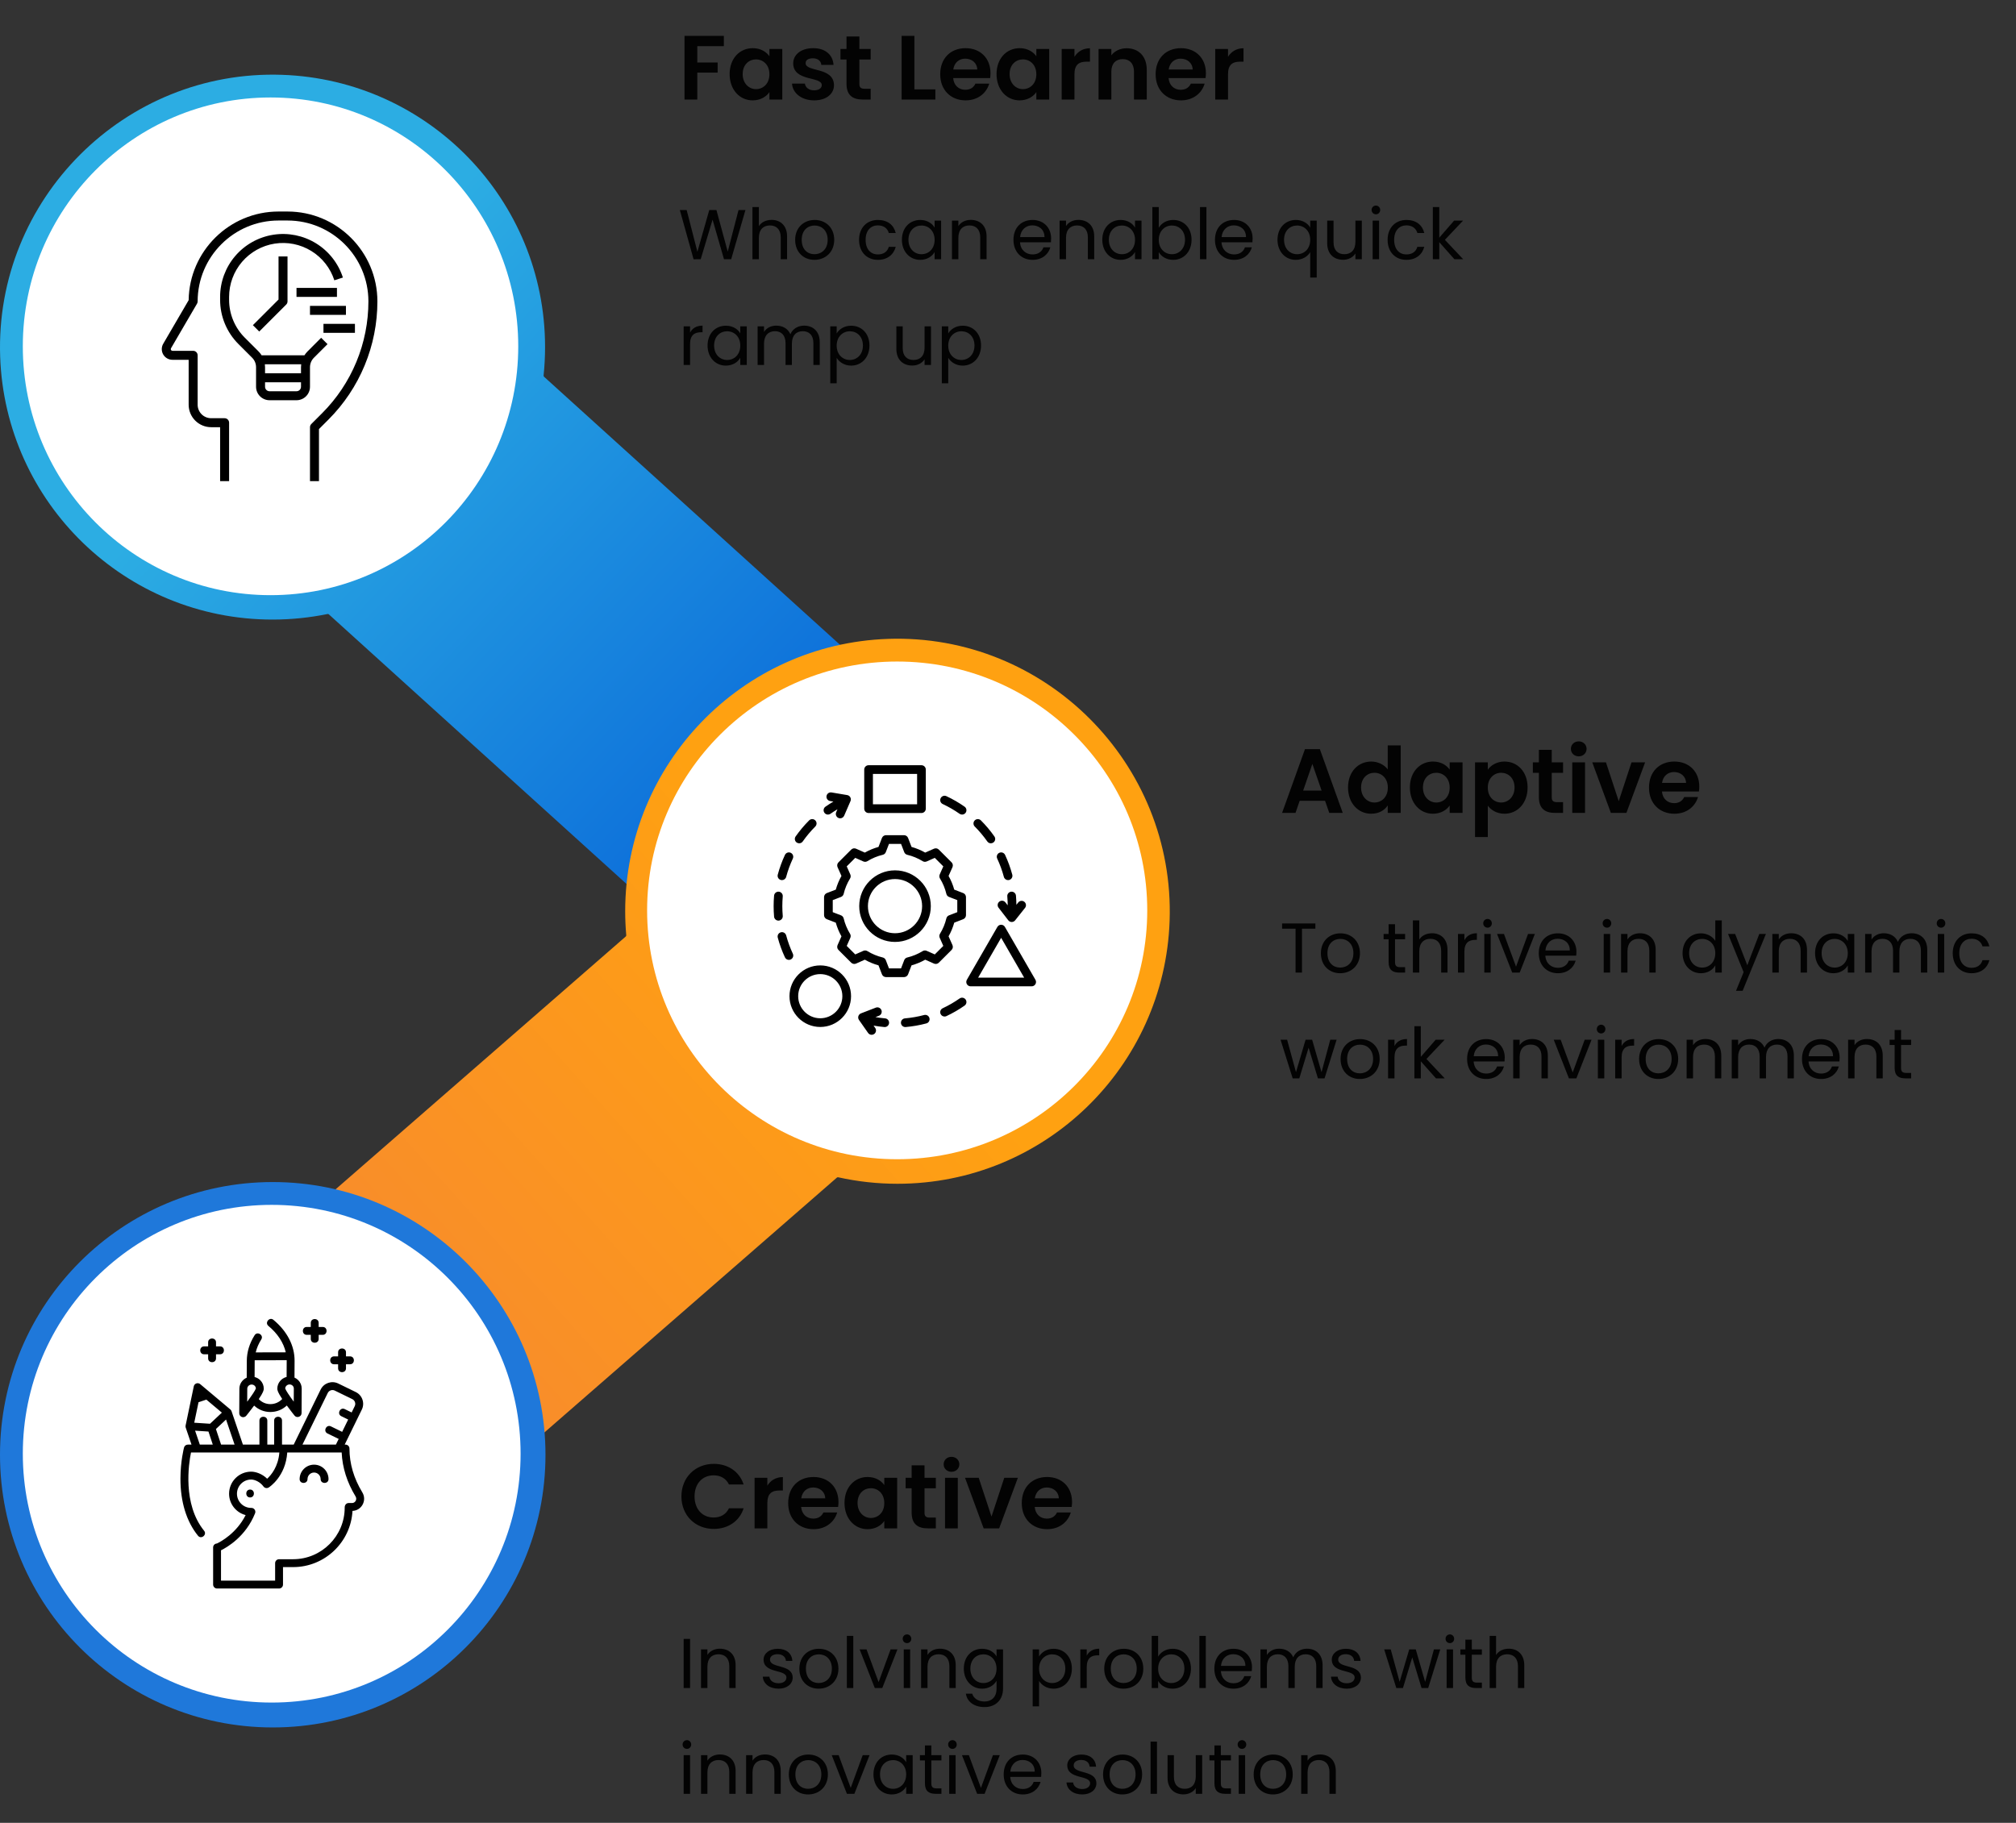
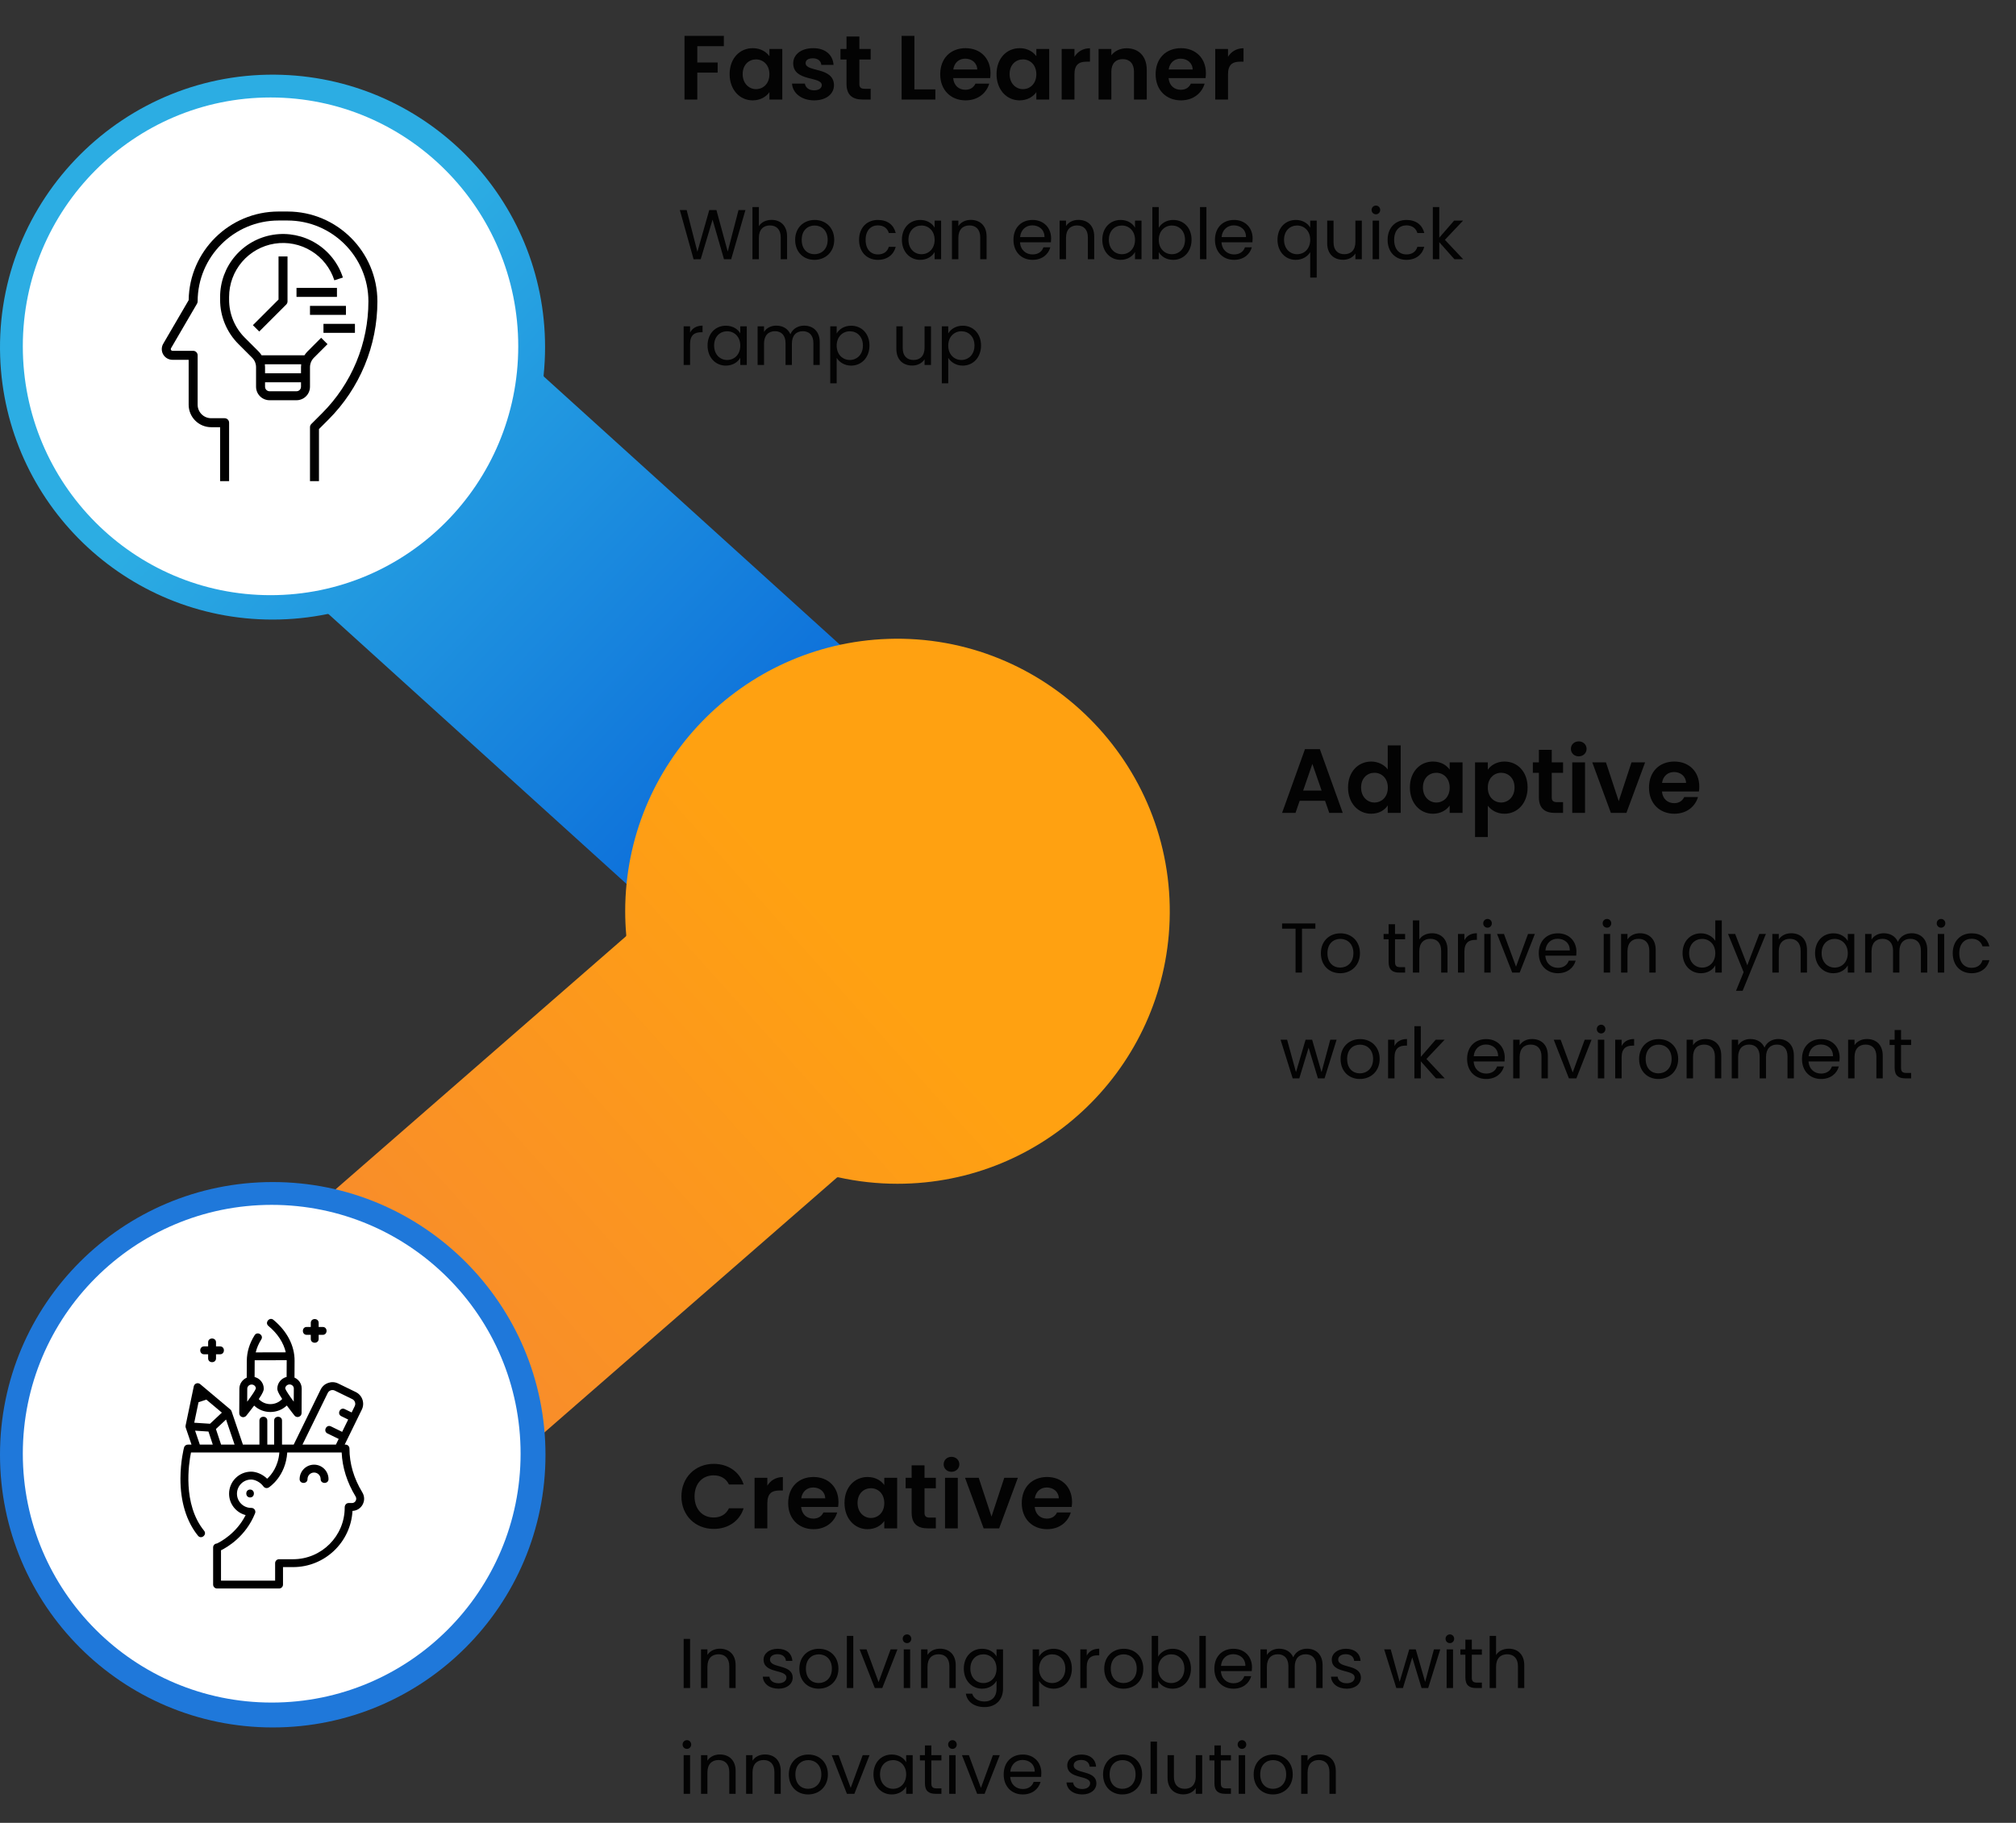
<svg xmlns="http://www.w3.org/2000/svg" width="972" height="879" viewBox="0 0 972 879" fill="none">
  <rect x="0" y="0" width="972" height="879" fill="#333333" stroke="none" />
-   <path d="M483.761 382.261L262.323 181.689C262.153 181.534 262.064 181.306 262.091 181.078C262.559 176.577 262.802 172.009 262.802 167.384C262.802 96.352 206.428 38.485 135.973 36.078C60.105 33.485 -2.515 96.097 0.078 171.955C2.485 242.399 60.36 298.767 131.401 298.767C140.487 298.767 149.357 297.839 157.921 296.085C158.145 296.039 158.381 296.1 158.551 296.255L379.973 496.811C380.271 497.082 380.731 497.059 380.998 496.761L483.811 383.285C484.082 382.987 484.059 382.527 483.761 382.261Z" fill="url(#paint0_linear_630_543)" />
+   <path d="M483.761 382.261L262.323 181.689C262.153 181.534 262.064 181.306 262.091 181.078C262.559 176.577 262.802 172.009 262.802 167.384C262.802 96.352 206.428 38.485 135.973 36.078C60.105 33.485 -2.515 96.097 0.078 171.955C2.485 242.399 60.36 298.767 131.401 298.767C140.487 298.767 149.357 297.839 157.921 296.085C158.145 296.039 158.381 296.1 158.551 296.255L379.973 496.811C380.271 497.082 380.731 497.059 380.998 496.761L483.811 383.285C484.082 382.987 484.059 382.527 483.761 382.261" fill="url(#paint0_linear_630_543)" />
  <path d="M428.147 308.082C357.756 310.49 301.431 368.37 301.431 439.419C301.431 443.319 301.608 447.173 301.944 450.984C301.964 451.216 301.875 451.44 301.701 451.591L85.248 640.218C84.947 640.481 84.916 640.941 85.178 641.242L185.642 756.752C185.904 757.053 186.364 757.084 186.665 756.822L403.5 567.858C403.674 567.708 403.906 567.65 404.13 567.7C413.331 569.744 422.896 570.831 432.715 570.831C503.694 570.831 561.517 514.45 563.922 443.988C566.513 368.111 503.949 305.484 428.147 308.078V308.082Z" fill="url(#paint1_linear_630_543)" />
  <path d="M131.5 833C204.125 833 263 774.125 263 701.5C263 628.875 204.125 570 131.5 570C58.875 570 0 628.875 0 701.5C0 774.125 58.875 833 131.5 833Z" fill="#1F78DA" />
  <path d="M130.434 287C196.395 287 249.868 233.274 249.868 167C249.868 100.726 196.395 47 130.434 47C64.472 47 11 100.726 11 167C11 233.274 64.472 287 130.434 287Z" fill="white" />
-   <path d="M432.569 559C499.157 559 553.137 505.274 553.137 439C553.137 372.726 499.157 319 432.569 319C365.98 319 312 372.726 312 439C312 505.274 365.98 559 432.569 559Z" fill="white" />
  <path d="M131 821C197.274 821 251 767.274 251 701C251 634.726 197.274 581 131 581C64.726 581 11 634.726 11 701C11 767.274 64.726 821 131 821Z" fill="white" />
  <path d="M330.036 48H336.196V35.02H346.008V30.136H336.196V22.26H349V17.288H330.036V48ZM351.784 35.724C351.784 43.336 356.712 48.396 362.872 48.396C366.744 48.396 369.516 46.548 370.968 44.436V48H377.172V23.624H370.968V27.1C369.516 25.076 366.832 23.228 362.916 23.228C356.712 23.228 351.784 28.112 351.784 35.724ZM370.968 35.812C370.968 40.432 367.888 42.984 364.5 42.984C361.2 42.984 358.076 40.344 358.076 35.724C358.076 31.104 361.2 28.64 364.5 28.64C367.888 28.64 370.968 31.192 370.968 35.812ZM402.108 41.048C401.932 32.116 388.424 34.888 388.424 30.444C388.424 29.036 389.612 28.112 391.9 28.112C394.32 28.112 395.816 29.388 395.992 31.28H401.888C401.536 26.44 397.972 23.228 392.076 23.228C386.048 23.228 382.44 26.484 382.44 30.532C382.44 39.464 396.212 36.692 396.212 41.048C396.212 42.456 394.892 43.556 392.472 43.556C390.008 43.556 388.292 42.148 388.072 40.3H381.868C382.132 44.832 386.4 48.396 392.516 48.396C398.456 48.396 402.108 45.228 402.108 41.048ZM408.133 40.432C408.133 46.02 411.257 48 415.921 48H419.793V42.808H416.933C414.997 42.808 414.337 42.104 414.337 40.476V28.684H419.793V23.624H414.337V17.596H408.133V23.624H405.229V28.684H408.133V40.432ZM434.708 17.288V48H450.988V43.116H440.868V17.288H434.708ZM465.375 28.288C468.543 28.288 471.095 30.312 471.183 33.524H459.611C460.095 30.18 462.427 28.288 465.375 28.288ZM476.947 40.344H470.303C469.511 41.972 468.059 43.292 465.419 43.292C462.339 43.292 459.875 41.268 459.567 37.66H477.387C477.519 36.868 477.563 36.076 477.563 35.284C477.563 28.024 472.591 23.228 465.551 23.228C458.335 23.228 453.319 28.112 453.319 35.812C453.319 43.468 458.467 48.396 465.551 48.396C471.579 48.396 475.627 44.832 476.947 40.344ZM480.475 35.724C480.475 43.336 485.403 48.396 491.563 48.396C495.435 48.396 498.207 46.548 499.659 44.436V48H505.863V23.624H499.659V27.1C498.207 25.076 495.523 23.228 491.607 23.228C485.403 23.228 480.475 28.112 480.475 35.724ZM499.659 35.812C499.659 40.432 496.579 42.984 493.191 42.984C489.891 42.984 486.767 40.344 486.767 35.724C486.767 31.104 489.891 28.64 493.191 28.64C496.579 28.64 499.659 31.192 499.659 35.812ZM518.04 35.856C518.04 31.148 520.24 29.74 523.892 29.74H525.52V23.272C522.132 23.272 519.58 24.9 518.04 27.408V23.624H511.88V48H518.04V35.856ZM546.741 48H552.901V33.7C552.901 26.968 548.853 23.272 543.177 23.272C540.053 23.272 537.413 24.592 535.829 26.66V23.624H529.669V48H535.829V34.536C535.829 30.62 537.985 28.508 541.329 28.508C544.585 28.508 546.741 30.62 546.741 34.536V48ZM569.231 28.288C572.399 28.288 574.951 30.312 575.039 33.524H563.467C563.951 30.18 566.283 28.288 569.231 28.288ZM580.803 40.344H574.159C573.367 41.972 571.915 43.292 569.275 43.292C566.195 43.292 563.731 41.268 563.423 37.66H581.243C581.375 36.868 581.419 36.076 581.419 35.284C581.419 28.024 576.447 23.228 569.407 23.228C562.191 23.228 557.175 28.112 557.175 35.812C557.175 43.468 562.323 48.396 569.407 48.396C575.435 48.396 579.483 44.832 580.803 40.344ZM592.075 35.856C592.075 31.148 594.275 29.74 597.927 29.74H599.555V23.272C596.167 23.272 593.615 24.9 592.075 27.408V23.624H585.915V48H592.075V35.856Z" fill="#030303" />
  <path d="M334.412 125.034L337.846 125L343.558 105.926L349.066 125H352.534L359.402 101.302H356.07L350.868 121.328L345.428 101.302H341.96L336.248 121.396L331.08 101.302H327.782L334.412 125.034ZM362.788 125H365.882V114.698C365.882 110.686 368.058 108.714 371.22 108.714C374.348 108.714 376.422 110.652 376.422 114.46V125H379.482V114.018C379.482 108.68 376.184 106.028 372.036 106.028C369.418 106.028 367.106 107.082 365.882 109.054V99.84H362.788V125ZM402.216 115.65C402.216 109.768 398.102 106.062 392.798 106.062C387.528 106.062 383.38 109.768 383.38 115.65C383.38 121.566 387.392 125.306 392.662 125.306C397.966 125.306 402.216 121.566 402.216 115.65ZM386.542 115.65C386.542 110.958 389.5 108.748 392.764 108.748C395.96 108.748 399.054 110.958 399.054 115.65C399.054 120.376 395.892 122.586 392.662 122.586C389.432 122.586 386.542 120.376 386.542 115.65ZM414.192 115.65C414.192 121.566 417.966 125.306 423.27 125.306C427.894 125.306 430.92 122.722 431.872 119.016H428.54C427.86 121.362 426.024 122.688 423.27 122.688C419.87 122.688 417.354 120.274 417.354 115.65C417.354 111.094 419.87 108.68 423.27 108.68C426.024 108.68 427.894 110.108 428.54 112.352H431.872C430.92 108.442 427.894 106.062 423.27 106.062C417.966 106.062 414.192 109.802 414.192 115.65ZM434.845 115.616C434.845 121.396 438.687 125.306 443.651 125.306C447.085 125.306 449.499 123.538 450.621 121.532V125H453.749V106.368H450.621V109.768C449.533 107.83 447.153 106.062 443.685 106.062C438.687 106.062 434.845 109.802 434.845 115.616ZM450.621 115.65C450.621 120.036 447.697 122.586 444.297 122.586C440.897 122.586 438.007 120.002 438.007 115.616C438.007 111.23 440.897 108.748 444.297 108.748C447.697 108.748 450.621 111.332 450.621 115.65ZM472.611 125H475.671V114.018C475.671 108.68 472.373 106.028 468.055 106.028C465.539 106.028 463.295 107.082 462.071 109.02V106.368H458.977V125H462.071V114.698C462.071 110.686 464.247 108.714 467.409 108.714C470.537 108.714 472.611 110.652 472.611 114.46V125ZM497.712 108.68C500.908 108.68 503.628 110.686 503.594 114.324H491.83C492.17 110.686 494.686 108.68 497.712 108.68ZM506.416 119.254H503.084C502.404 121.26 500.636 122.688 497.848 122.688C494.686 122.688 492.034 120.614 491.796 116.84H506.688C506.756 116.194 506.79 115.65 506.79 114.97C506.79 109.87 503.254 106.062 497.848 106.062C492.408 106.062 488.634 109.768 488.634 115.65C488.634 121.566 492.544 125.306 497.848 125.306C502.472 125.306 505.464 122.654 506.416 119.254ZM524.508 125H527.568V114.018C527.568 108.68 524.27 106.028 519.952 106.028C517.436 106.028 515.192 107.082 513.968 109.02V106.368H510.874V125H513.968V114.698C513.968 110.686 516.144 108.714 519.306 108.714C522.434 108.714 524.508 110.652 524.508 114.46V125ZM531.466 115.616C531.466 121.396 535.308 125.306 540.272 125.306C543.706 125.306 546.12 123.538 547.242 121.532V125H550.37V106.368H547.242V109.768C546.154 107.83 543.774 106.062 540.306 106.062C535.308 106.062 531.466 109.802 531.466 115.616ZM547.242 115.65C547.242 120.036 544.318 122.586 540.918 122.586C537.518 122.586 534.628 120.002 534.628 115.616C534.628 111.23 537.518 108.748 540.918 108.748C544.318 108.748 547.242 111.332 547.242 115.65ZM558.692 109.836V99.84H555.598V125H558.692V121.566C559.848 123.606 562.262 125.306 565.662 125.306C570.66 125.306 574.502 121.396 574.502 115.616C574.502 109.802 570.694 106.062 565.662 106.062C562.364 106.062 559.882 107.762 558.692 109.836ZM571.34 115.616C571.34 120.002 568.45 122.586 565.016 122.586C561.65 122.586 558.692 120.036 558.692 115.65C558.692 111.332 561.65 108.748 565.016 108.748C568.45 108.748 571.34 111.23 571.34 115.616ZM578.575 125H581.669V99.84H578.575V125ZM594.864 108.68C598.06 108.68 600.78 110.686 600.746 114.324H588.982C589.322 110.686 591.838 108.68 594.864 108.68ZM603.568 119.254H600.236C599.556 121.26 597.788 122.688 595 122.688C591.838 122.688 589.186 120.614 588.948 116.84H603.84C603.908 116.194 603.942 115.65 603.942 114.97C603.942 109.87 600.406 106.062 595 106.062C589.56 106.062 585.786 109.768 585.786 115.65C585.786 121.566 589.696 125.306 595 125.306C599.624 125.306 602.616 122.654 603.568 119.254ZM615.935 115.616C615.935 121.396 619.777 125.306 624.707 125.306C628.175 125.306 630.657 123.47 631.711 121.566V133.84H634.839V106.368H631.711V109.768C630.657 107.83 628.209 106.062 624.809 106.062C619.777 106.062 615.935 109.802 615.935 115.616ZM631.711 115.65C631.711 120.036 628.787 122.586 625.387 122.586C621.987 122.586 619.097 120.002 619.097 115.616C619.097 111.23 621.987 108.748 625.387 108.748C628.787 108.748 631.711 111.332 631.711 115.65ZM656.591 106.368H653.497V116.602C653.497 120.614 651.355 122.586 648.159 122.586C645.031 122.586 642.957 120.648 642.957 116.874V106.368H639.897V117.282C639.897 122.62 643.263 125.272 647.547 125.272C650.029 125.272 652.307 124.184 653.497 122.246V125H656.591V106.368ZM661.815 125H664.909V106.368H661.815V125ZM663.413 103.342C664.535 103.342 665.453 102.424 665.453 101.234C665.453 100.044 664.535 99.126 663.413 99.126C662.223 99.126 661.305 100.044 661.305 101.234C661.305 102.424 662.223 103.342 663.413 103.342ZM669.026 115.65C669.026 121.566 672.8 125.306 678.104 125.306C682.728 125.306 685.754 122.722 686.706 119.016H683.374C682.694 121.362 680.858 122.688 678.104 122.688C674.704 122.688 672.188 120.274 672.188 115.65C672.188 111.094 674.704 108.68 678.104 108.68C680.858 108.68 682.728 110.108 683.374 112.352H686.706C685.754 108.442 682.728 106.062 678.104 106.062C672.8 106.062 669.026 109.802 669.026 115.65ZM690.835 125H693.929V116.772L701.239 125H705.455L696.649 115.65L705.421 106.368H701.103L693.929 114.63V99.84H690.835V125ZM332.712 165.868C332.712 161.55 334.956 160.224 337.914 160.224H338.73V157.028C335.772 157.028 333.766 158.32 332.712 160.394V157.368H329.618V176H332.712V165.868ZM341.146 166.616C341.146 172.396 344.988 176.306 349.952 176.306C353.386 176.306 355.8 174.538 356.922 172.532V176H360.05V157.368H356.922V160.768C355.834 158.83 353.454 157.062 349.986 157.062C344.988 157.062 341.146 160.802 341.146 166.616ZM356.922 166.65C356.922 171.036 353.998 173.586 350.598 173.586C347.198 173.586 344.308 171.002 344.308 166.616C344.308 162.23 347.198 159.748 350.598 159.748C353.998 159.748 356.922 162.332 356.922 166.65ZM392.172 176H395.232V165.018C395.232 159.68 391.934 157.028 387.684 157.028C384.828 157.028 382.176 158.49 381.088 161.176C379.864 158.388 377.314 157.028 374.254 157.028C371.806 157.028 369.596 158.082 368.372 160.054V157.368H365.278V176H368.372V165.732C368.372 161.72 370.514 159.714 373.642 159.714C376.702 159.714 378.742 161.652 378.742 165.46V176H381.802V165.732C381.802 161.72 383.944 159.714 387.072 159.714C390.132 159.714 392.172 161.652 392.172 165.46V176ZM403.401 160.802V157.368H400.307V184.84H403.401V172.566C404.557 174.47 406.971 176.306 410.371 176.306C415.369 176.306 419.211 172.396 419.211 166.616C419.211 160.802 415.369 157.062 410.371 157.062C406.971 157.062 404.523 158.83 403.401 160.802ZM416.049 166.616C416.049 171.002 413.159 173.586 409.725 173.586C406.359 173.586 403.401 171.036 403.401 166.65C403.401 162.332 406.359 159.748 409.725 159.748C413.159 159.748 416.049 162.23 416.049 166.616ZM448.872 157.368H445.778V167.602C445.778 171.614 443.636 173.586 440.44 173.586C437.312 173.586 435.238 171.648 435.238 167.874V157.368H432.178V168.282C432.178 173.62 435.544 176.272 439.828 176.272C442.31 176.272 444.588 175.184 445.778 173.246V176H448.872V157.368ZM457.191 160.802V157.368H454.097V184.84H457.191V172.566C458.347 174.47 460.761 176.306 464.161 176.306C469.159 176.306 473.001 172.396 473.001 166.616C473.001 160.802 469.159 157.062 464.161 157.062C460.761 157.062 458.313 158.83 457.191 160.802ZM469.839 166.616C469.839 171.002 466.949 173.586 463.515 173.586C460.149 173.586 457.191 171.036 457.191 166.65C457.191 162.332 460.149 159.748 463.515 159.748C466.949 159.748 469.839 162.23 469.839 166.616Z" fill="#030303" />
  <path d="M640.892 392H647.404L636.36 361.244H629.188L618.144 392H624.612L626.636 386.148H638.868L640.892 392ZM637.196 381.22H628.308L632.752 368.372L637.196 381.22ZM649.948 379.724C649.948 387.336 654.876 392.396 661.08 392.396C664.908 392.396 667.636 390.636 669.088 388.392V392H675.336V359.44H669.088V371.012C667.416 368.724 664.336 367.228 661.124 367.228C654.876 367.228 649.948 372.112 649.948 379.724ZM669.132 379.812C669.132 384.432 666.052 386.984 662.664 386.984C659.364 386.984 656.24 384.344 656.24 379.724C656.24 375.104 659.364 372.64 662.664 372.64C666.052 372.64 669.132 375.192 669.132 379.812ZM679.768 379.724C679.768 387.336 684.696 392.396 690.856 392.396C694.728 392.396 697.5 390.548 698.952 388.436V392H705.156V367.624H698.952V371.1C697.5 369.076 694.816 367.228 690.9 367.228C684.696 367.228 679.768 372.112 679.768 379.724ZM698.952 379.812C698.952 384.432 695.872 386.984 692.484 386.984C689.184 386.984 686.06 384.344 686.06 379.724C686.06 375.104 689.184 372.64 692.484 372.64C695.872 372.64 698.952 375.192 698.952 379.812ZM717.333 371.144V367.624H711.173V403.616H717.333V388.524C718.829 390.504 721.557 392.396 725.385 392.396C731.633 392.396 736.517 387.336 736.517 379.724C736.517 372.112 731.633 367.228 725.385 367.228C721.601 367.228 718.785 369.076 717.333 371.144ZM730.225 379.724C730.225 384.344 727.101 386.984 723.757 386.984C720.457 386.984 717.333 384.432 717.333 379.812C717.333 375.192 720.457 372.64 723.757 372.64C727.101 372.64 730.225 375.104 730.225 379.724ZM741.961 384.432C741.961 390.02 745.085 392 749.749 392H753.621V386.808H750.761C748.825 386.808 748.165 386.104 748.165 384.476V372.684H753.621V367.624H748.165V361.596H741.961V367.624H739.057V372.684H741.961V384.432ZM758.052 392H764.212V367.624H758.052V392ZM761.176 364.72C763.332 364.72 764.96 363.136 764.96 361.112C764.96 359.088 763.332 357.504 761.176 357.504C758.976 357.504 757.392 359.088 757.392 361.112C757.392 363.136 758.976 364.72 761.176 364.72ZM767.702 367.624L776.678 392H784.158L793.178 367.624H786.622L780.462 386.324L774.302 367.624H767.702ZM807.11 372.288C810.278 372.288 812.83 374.312 812.918 377.524H801.346C801.83 374.18 804.162 372.288 807.11 372.288ZM818.682 384.344H812.038C811.246 385.972 809.794 387.292 807.154 387.292C804.074 387.292 801.61 385.268 801.302 381.66H819.122C819.254 380.868 819.298 380.076 819.298 379.284C819.298 372.024 814.326 367.228 807.286 367.228C800.07 367.228 795.054 372.112 795.054 379.812C795.054 387.468 800.202 392.396 807.286 392.396C813.314 392.396 817.362 388.832 818.682 384.344Z" fill="#030303" />
  <path d="M618.156 447.818H624.65V469H627.744V447.818H634.204V445.302H618.156V447.818ZM655.693 459.65C655.693 453.768 651.579 450.062 646.275 450.062C641.005 450.062 636.857 453.768 636.857 459.65C636.857 465.566 640.869 469.306 646.139 469.306C651.443 469.306 655.693 465.566 655.693 459.65ZM640.019 459.65C640.019 454.958 642.977 452.748 646.241 452.748C649.437 452.748 652.531 454.958 652.531 459.65C652.531 464.376 649.369 466.586 646.139 466.586C642.909 466.586 640.019 464.376 640.019 459.65ZM669.505 463.9C669.505 467.64 671.375 469 674.673 469H677.461V466.382H675.183C673.279 466.382 672.599 465.736 672.599 463.9V452.918H677.461V450.368H672.599V445.676H669.505V450.368H667.091V452.918H669.505V463.9ZM681.21 469H684.304V458.698C684.304 454.686 686.48 452.714 689.642 452.714C692.77 452.714 694.844 454.652 694.844 458.46V469H697.904V458.018C697.904 452.68 694.606 450.028 690.458 450.028C687.84 450.028 685.528 451.082 684.304 453.054V443.84H681.21V469ZM706.052 458.868C706.052 454.55 708.296 453.224 711.254 453.224H712.07V450.028C709.112 450.028 707.106 451.32 706.052 453.394V450.368H702.958V469H706.052V458.868ZM715.641 469H718.735V450.368H715.641V469ZM717.239 447.342C718.361 447.342 719.279 446.424 719.279 445.234C719.279 444.044 718.361 443.126 717.239 443.126C716.049 443.126 715.131 444.044 715.131 445.234C715.131 446.424 716.049 447.342 717.239 447.342ZM721.799 450.368L729.109 469H732.713L740.023 450.368H736.725L730.945 466.144L725.131 450.368H721.799ZM750.989 452.68C754.185 452.68 756.905 454.686 756.871 458.324H745.107C745.447 454.686 747.963 452.68 750.989 452.68ZM759.693 463.254H756.361C755.681 465.26 753.913 466.688 751.125 466.688C747.963 466.688 745.311 464.614 745.073 460.84H759.965C760.033 460.194 760.067 459.65 760.067 458.97C760.067 453.87 756.531 450.062 751.125 450.062C745.685 450.062 741.911 453.768 741.911 459.65C741.911 465.566 745.821 469.306 751.125 469.306C755.749 469.306 758.741 466.654 759.693 463.254ZM773.216 469H776.31V450.368H773.216V469ZM774.814 447.342C775.936 447.342 776.854 446.424 776.854 445.234C776.854 444.044 775.936 443.126 774.814 443.126C773.624 443.126 772.706 444.044 772.706 445.234C772.706 446.424 773.624 447.342 774.814 447.342ZM795.217 469H798.277V458.018C798.277 452.68 794.979 450.028 790.661 450.028C788.145 450.028 785.901 451.082 784.677 453.02V450.368H781.583V469H784.677V458.698C784.677 454.686 786.853 452.714 790.015 452.714C793.143 452.714 795.217 454.652 795.217 458.46V469ZM811.239 459.616C811.239 465.396 815.081 469.306 820.079 469.306C823.479 469.306 825.893 467.572 827.015 465.498V469H830.143V443.84H827.015V453.7C825.723 451.558 823.037 450.062 820.113 450.062C815.081 450.062 811.239 453.802 811.239 459.616ZM827.015 459.65C827.015 464.036 824.091 466.586 820.691 466.586C817.291 466.586 814.401 464.002 814.401 459.616C814.401 455.23 817.291 452.748 820.691 452.748C824.091 452.748 827.015 455.332 827.015 459.65ZM842.444 465.464L836.596 450.368H833.162L840.676 468.796L837.004 477.772H840.2L851.42 450.368H848.224L842.444 465.464ZM868.164 469H871.224V458.018C871.224 452.68 867.926 450.028 863.608 450.028C861.092 450.028 858.848 451.082 857.624 453.02V450.368H854.53V469H857.624V458.698C857.624 454.686 859.8 452.714 862.962 452.714C866.09 452.714 868.164 454.652 868.164 458.46V469ZM875.122 459.616C875.122 465.396 878.964 469.306 883.928 469.306C887.362 469.306 889.776 467.538 890.898 465.532V469H894.026V450.368H890.898V453.768C889.81 451.83 887.43 450.062 883.962 450.062C878.964 450.062 875.122 453.802 875.122 459.616ZM890.898 459.65C890.898 464.036 887.974 466.586 884.574 466.586C881.174 466.586 878.284 464.002 878.284 459.616C878.284 455.23 881.174 452.748 884.574 452.748C887.974 452.748 890.898 455.332 890.898 459.65ZM926.149 469H929.209V458.018C929.209 452.68 925.911 450.028 921.661 450.028C918.805 450.028 916.153 451.49 915.065 454.176C913.841 451.388 911.291 450.028 908.231 450.028C905.783 450.028 903.573 451.082 902.349 453.054V450.368H899.255V469H902.349V458.732C902.349 454.72 904.491 452.714 907.619 452.714C910.679 452.714 912.719 454.652 912.719 458.46V469H915.779V458.732C915.779 454.72 917.921 452.714 921.049 452.714C924.109 452.714 926.149 454.652 926.149 458.46V469ZM934.284 469H937.378V450.368H934.284V469ZM935.882 447.342C937.004 447.342 937.922 446.424 937.922 445.234C937.922 444.044 937.004 443.126 935.882 443.126C934.692 443.126 933.774 444.044 933.774 445.234C933.774 446.424 934.692 447.342 935.882 447.342ZM941.495 459.65C941.495 465.566 945.269 469.306 950.573 469.306C955.197 469.306 958.223 466.722 959.175 463.016H955.843C955.163 465.362 953.327 466.688 950.573 466.688C947.173 466.688 944.657 464.274 944.657 459.65C944.657 455.094 947.173 452.68 950.573 452.68C953.327 452.68 955.197 454.108 955.843 456.352H959.175C958.223 452.442 955.197 450.062 950.573 450.062C945.269 450.062 941.495 453.802 941.495 459.65ZM623.256 520H626.452L630.94 505.21L635.428 520H638.624L644.438 501.368H641.378L637.162 517.042L632.64 501.368H629.478L624.854 517.008L620.57 501.368H617.408L623.256 520ZM665.189 510.65C665.189 504.768 661.075 501.062 655.771 501.062C650.501 501.062 646.353 504.768 646.353 510.65C646.353 516.566 650.365 520.306 655.635 520.306C660.939 520.306 665.189 516.566 665.189 510.65ZM649.515 510.65C649.515 505.958 652.473 503.748 655.737 503.748C658.933 503.748 662.027 505.958 662.027 510.65C662.027 515.376 658.865 517.586 655.635 517.586C652.405 517.586 649.515 515.376 649.515 510.65ZM672.351 509.868C672.351 505.55 674.595 504.224 677.553 504.224H678.369V501.028C675.411 501.028 673.405 502.32 672.351 504.394V501.368H669.257V520H672.351V509.868ZM681.94 520H685.034V511.772L692.344 520H696.56L687.754 510.65L696.526 501.368H692.208L685.034 509.63V494.84H681.94V520ZM716.425 503.68C719.621 503.68 722.341 505.686 722.307 509.324H710.543C710.883 505.686 713.399 503.68 716.425 503.68ZM725.129 514.254H721.797C721.117 516.26 719.349 517.688 716.561 517.688C713.399 517.688 710.747 515.614 710.509 511.84H725.401C725.469 511.194 725.503 510.65 725.503 509.97C725.503 504.87 721.967 501.062 716.561 501.062C711.121 501.062 707.347 504.768 707.347 510.65C707.347 516.566 711.257 520.306 716.561 520.306C721.185 520.306 724.177 517.654 725.129 514.254ZM743.221 520H746.281V509.018C746.281 503.68 742.983 501.028 738.665 501.028C736.149 501.028 733.905 502.082 732.681 504.02V501.368H729.587V520H732.681V509.698C732.681 505.686 734.857 503.714 738.019 503.714C741.147 503.714 743.221 505.652 743.221 509.46V520ZM749.125 501.368L756.435 520H760.039L767.349 501.368H764.051L758.271 517.144L752.457 501.368H749.125ZM770.393 520H773.487V501.368H770.393V520ZM771.991 498.342C773.113 498.342 774.031 497.424 774.031 496.234C774.031 495.044 773.113 494.126 771.991 494.126C770.801 494.126 769.883 495.044 769.883 496.234C769.883 497.424 770.801 498.342 771.991 498.342ZM781.855 509.868C781.855 505.55 784.099 504.224 787.057 504.224H787.873V501.028C784.915 501.028 782.909 502.32 781.855 504.394V501.368H778.761V520H781.855V509.868ZM809.124 510.65C809.124 504.768 805.01 501.062 799.706 501.062C794.436 501.062 790.288 504.768 790.288 510.65C790.288 516.566 794.3 520.306 799.57 520.306C804.874 520.306 809.124 516.566 809.124 510.65ZM793.45 510.65C793.45 505.958 796.408 503.748 799.672 503.748C802.868 503.748 805.962 505.958 805.962 510.65C805.962 515.376 802.8 517.586 799.57 517.586C796.34 517.586 793.45 515.376 793.45 510.65ZM826.826 520H829.886V509.018C829.886 503.68 826.588 501.028 822.27 501.028C819.754 501.028 817.51 502.082 816.286 504.02V501.368H813.192V520H816.286V509.698C816.286 505.686 818.462 503.714 821.624 503.714C824.752 503.714 826.826 505.652 826.826 509.46V520ZM861.834 520H864.894V509.018C864.894 503.68 861.596 501.028 857.346 501.028C854.49 501.028 851.838 502.49 850.75 505.176C849.526 502.388 846.976 501.028 843.916 501.028C841.468 501.028 839.258 502.082 838.034 504.054V501.368H834.94V520H838.034V509.732C838.034 505.72 840.176 503.714 843.304 503.714C846.364 503.714 848.404 505.652 848.404 509.46V520H851.464V509.732C851.464 505.72 853.606 503.714 856.734 503.714C859.794 503.714 861.834 505.652 861.834 509.46V520ZM877.892 503.68C881.088 503.68 883.808 505.686 883.774 509.324H872.01C872.35 505.686 874.866 503.68 877.892 503.68ZM886.596 514.254H883.264C882.584 516.26 880.816 517.688 878.028 517.688C874.866 517.688 872.214 515.614 871.976 511.84H886.868C886.936 511.194 886.97 510.65 886.97 509.97C886.97 504.87 883.434 501.062 878.028 501.062C872.588 501.062 868.814 504.768 868.814 510.65C868.814 516.566 872.724 520.306 878.028 520.306C882.652 520.306 885.644 517.654 886.596 514.254ZM904.688 520H907.748V509.018C907.748 503.68 904.45 501.028 900.132 501.028C897.616 501.028 895.372 502.082 894.148 504.02V501.368H891.054V520H894.148V509.698C894.148 505.686 896.324 503.714 899.486 503.714C902.614 503.714 904.688 505.652 904.688 509.46V520ZM913.482 514.9C913.482 518.64 915.352 520 918.65 520H921.438V517.382H919.16C917.256 517.382 916.576 516.736 916.576 514.9V503.918H921.438V501.368H916.576V496.676H913.482V501.368H911.068V503.918H913.482V514.9Z" fill="#030303" />
  <path d="M328.54 721.6C328.54 730.796 335.272 737.264 344.116 737.264C350.936 737.264 356.48 733.656 358.548 727.32H351.464C350.012 730.312 347.372 731.764 344.072 731.764C338.704 731.764 334.876 727.804 334.876 721.6C334.876 715.352 338.704 711.436 344.072 711.436C347.372 711.436 350.012 712.888 351.464 715.836H358.548C356.48 709.544 350.936 705.892 344.116 705.892C335.272 705.892 328.54 712.404 328.54 721.6ZM369.969 724.856C369.969 720.148 372.169 718.74 375.821 718.74H377.449V712.272C374.061 712.272 371.509 713.9 369.969 716.408V712.624H363.809V737H369.969V724.856ZM392.071 717.288C395.239 717.288 397.791 719.312 397.879 722.524H386.307C386.791 719.18 389.123 717.288 392.071 717.288ZM403.643 729.344H396.999C396.207 730.972 394.755 732.292 392.115 732.292C389.035 732.292 386.571 730.268 386.263 726.66H404.083C404.215 725.868 404.259 725.076 404.259 724.284C404.259 717.024 399.287 712.228 392.247 712.228C385.03 712.228 380.014 717.112 380.014 724.812C380.014 732.468 385.163 737.396 392.247 737.396C398.275 737.396 402.323 733.832 403.643 729.344ZM407.171 724.724C407.171 732.336 412.099 737.396 418.259 737.396C422.131 737.396 424.903 735.548 426.355 733.436V737H432.559V712.624H426.355V716.1C424.903 714.076 422.219 712.228 418.303 712.228C412.099 712.228 407.171 717.112 407.171 724.724ZM426.355 724.812C426.355 729.432 423.275 731.984 419.887 731.984C416.587 731.984 413.463 729.344 413.463 724.724C413.463 720.104 416.587 717.64 419.887 717.64C423.275 717.64 426.355 720.192 426.355 724.812ZM439.543 729.432C439.543 735.02 442.667 737 447.331 737H451.203V731.808H448.343C446.407 731.808 445.747 731.104 445.747 729.476V717.684H451.203V712.624H445.747V706.596H439.543V712.624H436.639V717.684H439.543V729.432ZM455.634 737H461.794V712.624H455.634V737ZM458.758 709.72C460.914 709.72 462.542 708.136 462.542 706.112C462.542 704.088 460.914 702.504 458.758 702.504C456.558 702.504 454.974 704.088 454.974 706.112C454.974 708.136 456.558 709.72 458.758 709.72ZM465.284 712.624L474.26 737H481.74L490.76 712.624H484.204L478.044 731.324L471.884 712.624H465.284ZM504.692 717.288C507.86 717.288 510.412 719.312 510.5 722.524H498.928C499.412 719.18 501.744 717.288 504.692 717.288ZM516.264 729.344H509.62C508.828 730.972 507.376 732.292 504.736 732.292C501.656 732.292 499.192 730.268 498.884 726.66H516.704C516.836 725.868 516.88 725.076 516.88 724.284C516.88 717.024 511.908 712.228 504.868 712.228C497.652 712.228 492.636 717.112 492.636 724.812C492.636 732.468 497.784 737.396 504.868 737.396C510.896 737.396 514.944 733.832 516.264 729.344Z" fill="#030303" />
  <path d="M329.618 814H332.712V790.302H329.618V814ZM351.619 814H354.679V803.018C354.679 797.68 351.381 795.028 347.063 795.028C344.547 795.028 342.303 796.082 341.079 798.02V795.368H337.985V814H341.079V803.698C341.079 799.686 343.255 797.714 346.417 797.714C349.545 797.714 351.619 799.652 351.619 803.46V814ZM382.194 808.934C382.058 802.27 371.246 804.684 371.246 800.264C371.246 798.768 372.606 797.68 374.884 797.68C377.366 797.68 378.794 799.04 378.93 800.91H382.024C381.82 797.272 379.1 795.062 374.986 795.062C370.838 795.062 368.152 797.408 368.152 800.264C368.152 807.2 379.168 804.786 379.168 808.934C379.168 810.464 377.808 811.688 375.36 811.688C372.742 811.688 371.144 810.328 370.974 808.526H367.778C367.982 811.926 371.042 814.306 375.394 814.306C379.508 814.306 382.194 811.994 382.194 808.934ZM404.241 804.65C404.241 798.768 400.127 795.062 394.823 795.062C389.553 795.062 385.405 798.768 385.405 804.65C385.405 810.566 389.417 814.306 394.687 814.306C399.991 814.306 404.241 810.566 404.241 804.65ZM388.567 804.65C388.567 799.958 391.525 797.748 394.789 797.748C397.985 797.748 401.079 799.958 401.079 804.65C401.079 809.376 397.917 811.586 394.687 811.586C391.457 811.586 388.567 809.376 388.567 804.65ZM408.309 814H411.403V788.84H408.309V814ZM414.467 795.368L421.777 814H425.381L432.691 795.368H429.393L423.613 811.144L417.799 795.368H414.467ZM435.735 814H438.829V795.368H435.735V814ZM437.333 792.342C438.455 792.342 439.373 791.424 439.373 790.234C439.373 789.044 438.455 788.126 437.333 788.126C436.143 788.126 435.225 789.044 435.225 790.234C435.225 791.424 436.143 792.342 437.333 792.342ZM457.736 814H460.796V803.018C460.796 797.68 457.498 795.028 453.18 795.028C450.664 795.028 448.42 796.082 447.196 798.02V795.368H444.102V814H447.196V803.698C447.196 799.686 449.372 797.714 452.534 797.714C455.662 797.714 457.736 799.652 457.736 803.46V814ZM464.694 804.616C464.694 810.396 468.536 814.306 473.534 814.306C476.934 814.306 479.348 812.504 480.47 810.498V814.408C480.47 818.386 477.988 820.494 474.69 820.494C471.63 820.494 469.42 818.964 468.74 816.72H465.68C466.292 820.698 469.794 823.18 474.69 823.18C480.164 823.18 483.598 819.542 483.598 814.408V795.368H480.47V798.768C479.382 796.762 476.934 795.062 473.534 795.062C468.536 795.062 464.694 798.802 464.694 804.616ZM480.47 804.65C480.47 809.036 477.546 811.586 474.146 811.586C470.746 811.586 467.856 809.002 467.856 804.616C467.856 800.23 470.746 797.748 474.146 797.748C477.546 797.748 480.47 800.332 480.47 804.65ZM500.985 798.802V795.368H497.891V822.84H500.985V810.566C502.141 812.47 504.555 814.306 507.955 814.306C512.953 814.306 516.795 810.396 516.795 804.616C516.795 798.802 512.953 795.062 507.955 795.062C504.555 795.062 502.107 796.83 500.985 798.802ZM513.633 804.616C513.633 809.002 510.743 811.586 507.309 811.586C503.943 811.586 500.985 809.036 500.985 804.65C500.985 800.332 503.943 797.748 507.309 797.748C510.743 797.748 513.633 800.23 513.633 804.616ZM523.962 803.868C523.962 799.55 526.206 798.224 529.164 798.224H529.98V795.028C527.022 795.028 525.016 796.32 523.962 798.394V795.368H520.868V814H523.962V803.868ZM551.232 804.65C551.232 798.768 547.118 795.062 541.814 795.062C536.544 795.062 532.396 798.768 532.396 804.65C532.396 810.566 536.408 814.306 541.678 814.306C546.982 814.306 551.232 810.566 551.232 804.65ZM535.558 804.65C535.558 799.958 538.516 797.748 541.78 797.748C544.976 797.748 548.07 799.958 548.07 804.65C548.07 809.376 544.908 811.586 541.678 811.586C538.448 811.586 535.558 809.376 535.558 804.65ZM558.394 798.836V788.84H555.3V814H558.394V810.566C559.55 812.606 561.964 814.306 565.364 814.306C570.362 814.306 574.204 810.396 574.204 804.616C574.204 798.802 570.396 795.062 565.364 795.062C562.066 795.062 559.584 796.762 558.394 798.836ZM571.042 804.616C571.042 809.002 568.152 811.586 564.718 811.586C561.352 811.586 558.394 809.036 558.394 804.65C558.394 800.332 561.352 797.748 564.718 797.748C568.152 797.748 571.042 800.23 571.042 804.616ZM578.276 814H581.37V788.84H578.276V814ZM594.565 797.68C597.761 797.68 600.481 799.686 600.447 803.324H588.683C589.023 799.686 591.539 797.68 594.565 797.68ZM603.269 808.254H599.937C599.257 810.26 597.489 811.688 594.701 811.688C591.539 811.688 588.887 809.614 588.649 805.84H603.541C603.609 805.194 603.643 804.65 603.643 803.97C603.643 798.87 600.107 795.062 594.701 795.062C589.261 795.062 585.487 798.768 585.487 804.65C585.487 810.566 589.397 814.306 594.701 814.306C599.325 814.306 602.317 811.654 603.269 808.254ZM634.621 814H637.681V803.018C637.681 797.68 634.383 795.028 630.133 795.028C627.277 795.028 624.625 796.49 623.537 799.176C622.313 796.388 619.763 795.028 616.703 795.028C614.255 795.028 612.045 796.082 610.821 798.054V795.368H607.727V814H610.821V803.732C610.821 799.72 612.963 797.714 616.091 797.714C619.151 797.714 621.191 799.652 621.191 803.46V814H624.251V803.732C624.251 799.72 626.393 797.714 629.521 797.714C632.581 797.714 634.621 799.652 634.621 803.46V814ZM656.153 808.934C656.017 802.27 645.205 804.684 645.205 800.264C645.205 798.768 646.565 797.68 648.843 797.68C651.325 797.68 652.753 799.04 652.889 800.91H655.983C655.779 797.272 653.059 795.062 648.945 795.062C644.797 795.062 642.111 797.408 642.111 800.264C642.111 807.2 653.127 804.786 653.127 808.934C653.127 810.464 651.767 811.688 649.319 811.688C646.701 811.688 645.103 810.328 644.933 808.526H641.737C641.941 811.926 645.001 814.306 649.353 814.306C653.467 814.306 656.153 811.994 656.153 808.934ZM673.223 814H676.419L680.907 799.21L685.395 814H688.591L694.405 795.368H691.345L687.129 811.042L682.607 795.368H679.445L674.821 811.008L670.537 795.368H667.375L673.223 814ZM697.475 814H700.569V795.368H697.475V814ZM699.073 792.342C700.195 792.342 701.113 791.424 701.113 790.234C701.113 789.044 700.195 788.126 699.073 788.126C697.883 788.126 696.965 789.044 696.965 790.234C696.965 791.424 697.883 792.342 699.073 792.342ZM706.523 808.9C706.523 812.64 708.393 814 711.691 814H714.479V811.382H712.201C710.297 811.382 709.617 810.736 709.617 808.9V797.918H714.479V795.368H709.617V790.676H706.523V795.368H704.109V797.918H706.523V808.9ZM718.227 814H721.321V803.698C721.321 799.686 723.497 797.714 726.659 797.714C729.787 797.714 731.861 799.652 731.861 803.46V814H734.921V803.018C734.921 797.68 731.623 795.028 727.475 795.028C724.857 795.028 722.545 796.082 721.321 798.054V788.84H718.227V814ZM329.618 865H332.712V846.368H329.618V865ZM331.216 843.342C332.338 843.342 333.256 842.424 333.256 841.234C333.256 840.044 332.338 839.126 331.216 839.126C330.026 839.126 329.108 840.044 329.108 841.234C329.108 842.424 330.026 843.342 331.216 843.342ZM351.619 865H354.679V854.018C354.679 848.68 351.381 846.028 347.063 846.028C344.547 846.028 342.303 847.082 341.079 849.02V846.368H337.985V865H341.079V854.698C341.079 850.686 343.255 848.714 346.417 848.714C349.545 848.714 351.619 850.652 351.619 854.46V865ZM373.367 865H376.427V854.018C376.427 848.68 373.129 846.028 368.811 846.028C366.295 846.028 364.051 847.082 362.827 849.02V846.368H359.733V865H362.827V854.698C362.827 850.686 365.003 848.714 368.165 848.714C371.293 848.714 373.367 850.652 373.367 854.46V865ZM399.161 855.65C399.161 849.768 395.047 846.062 389.743 846.062C384.473 846.062 380.325 849.768 380.325 855.65C380.325 861.566 384.337 865.306 389.607 865.306C394.911 865.306 399.161 861.566 399.161 855.65ZM383.487 855.65C383.487 850.958 386.445 848.748 389.709 848.748C392.905 848.748 395.999 850.958 395.999 855.65C395.999 860.376 392.837 862.586 389.607 862.586C386.377 862.586 383.487 860.376 383.487 855.65ZM401.019 846.368L408.329 865H411.933L419.243 846.368H415.945L410.165 862.144L404.351 846.368H401.019ZM421.132 855.616C421.132 861.396 424.974 865.306 429.938 865.306C433.372 865.306 435.786 863.538 436.908 861.532V865H440.036V846.368H436.908V849.768C435.82 847.83 433.44 846.062 429.972 846.062C424.974 846.062 421.132 849.802 421.132 855.616ZM436.908 855.65C436.908 860.036 433.984 862.586 430.584 862.586C427.184 862.586 424.294 860.002 424.294 855.616C424.294 851.23 427.184 848.748 430.584 848.748C433.984 848.748 436.908 851.332 436.908 855.65ZM445.944 859.9C445.944 863.64 447.814 865 451.112 865H453.9V862.382H451.622C449.718 862.382 449.038 861.736 449.038 859.9V848.918H453.9V846.368H449.038V841.676H445.944V846.368H443.53V848.918H445.944V859.9ZM457.649 865H460.743V846.368H457.649V865ZM459.247 843.342C460.369 843.342 461.287 842.424 461.287 841.234C461.287 840.044 460.369 839.126 459.247 839.126C458.057 839.126 457.139 840.044 457.139 841.234C457.139 842.424 458.057 843.342 459.247 843.342ZM463.806 846.368L471.116 865H474.72L482.03 846.368H478.732L472.952 862.144L467.138 846.368H463.806ZM492.997 848.68C496.193 848.68 498.913 850.686 498.879 854.324H487.115C487.455 850.686 489.971 848.68 492.997 848.68ZM501.701 859.254H498.369C497.689 861.26 495.921 862.688 493.133 862.688C489.971 862.688 487.319 860.614 487.081 856.84H501.973C502.041 856.194 502.075 855.65 502.075 854.97C502.075 849.87 498.539 846.062 493.133 846.062C487.693 846.062 483.919 849.768 483.919 855.65C483.919 861.566 487.829 865.306 493.133 865.306C497.757 865.306 500.749 862.654 501.701 859.254ZM528.619 859.934C528.483 853.27 517.671 855.684 517.671 851.264C517.671 849.768 519.031 848.68 521.309 848.68C523.791 848.68 525.219 850.04 525.355 851.91H528.449C528.245 848.272 525.525 846.062 521.411 846.062C517.263 846.062 514.577 848.408 514.577 851.264C514.577 858.2 525.593 855.786 525.593 859.934C525.593 861.464 524.233 862.688 521.785 862.688C519.167 862.688 517.569 861.328 517.399 859.526H514.203C514.407 862.926 517.467 865.306 521.819 865.306C525.933 865.306 528.619 862.994 528.619 859.934ZM550.667 855.65C550.667 849.768 546.553 846.062 541.249 846.062C535.979 846.062 531.831 849.768 531.831 855.65C531.831 861.566 535.843 865.306 541.113 865.306C546.417 865.306 550.667 861.566 550.667 855.65ZM534.993 855.65C534.993 850.958 537.951 848.748 541.215 848.748C544.411 848.748 547.505 850.958 547.505 855.65C547.505 860.376 544.343 862.586 541.113 862.586C537.883 862.586 534.993 860.376 534.993 855.65ZM554.735 865H557.829V839.84H554.735V865ZM579.626 846.368H576.532V856.602C576.532 860.614 574.39 862.586 571.194 862.586C568.066 862.586 565.992 860.648 565.992 856.874V846.368H562.932V857.282C562.932 862.62 566.298 865.272 570.582 865.272C573.064 865.272 575.342 864.184 576.532 862.246V865H579.626V846.368ZM585.53 859.9C585.53 863.64 587.4 865 590.698 865H593.486V862.382H591.208C589.304 862.382 588.624 861.736 588.624 859.9V848.918H593.486V846.368H588.624V841.676H585.53V846.368H583.116V848.918H585.53V859.9ZM597.235 865H600.329V846.368H597.235V865ZM598.833 843.342C599.955 843.342 600.873 842.424 600.873 841.234C600.873 840.044 599.955 839.126 598.833 839.126C597.643 839.126 596.725 840.044 596.725 841.234C596.725 842.424 597.643 843.342 598.833 843.342ZM623.282 855.65C623.282 849.768 619.168 846.062 613.864 846.062C608.594 846.062 604.446 849.768 604.446 855.65C604.446 861.566 608.458 865.306 613.728 865.306C619.032 865.306 623.282 861.566 623.282 855.65ZM607.608 855.65C607.608 850.958 610.566 848.748 613.83 848.748C617.026 848.748 620.12 850.958 620.12 855.65C620.12 860.376 616.958 862.586 613.728 862.586C610.498 862.586 607.608 860.376 607.608 855.65ZM640.984 865H644.044V854.018C644.044 848.68 640.746 846.028 636.428 846.028C633.912 846.028 631.668 847.082 630.444 849.02V846.368H627.35V865H630.444V854.698C630.444 850.686 632.62 848.714 635.782 848.714C638.91 848.714 640.984 850.652 640.984 854.46V865Z" fill="#030303" />
  <path d="M138.626 102H134.292C110.597 102 91.282 121.119 90.963 144.741L78.701 165.761C78.245 166.543 78.003 167.432 78 168.337C77.997 169.242 78.233 170.132 78.684 170.917C79.135 171.702 79.784 172.354 80.568 172.808C81.351 173.261 82.24 173.5 83.146 173.5H90.959V195.167C90.962 198.039 92.105 200.792 94.135 202.823C96.166 204.854 98.92 205.997 101.792 206H106.126V232H110.459V203.833C110.459 203.549 110.403 203.267 110.294 203.004C110.185 202.741 110.026 202.502 109.824 202.301C109.623 202.1 109.384 201.94 109.121 201.832C108.859 201.723 108.577 201.667 108.292 201.667H101.792C100.069 201.665 98.417 200.979 97.198 199.761C95.98 198.542 95.294 196.89 95.292 195.167V171.333C95.292 171.049 95.236 170.767 95.127 170.504C95.019 170.241 94.859 170.002 94.658 169.801C94.457 169.6 94.218 169.44 93.955 169.332C93.692 169.223 93.41 169.167 93.126 169.167H83.146C83.003 169.167 82.862 169.129 82.739 169.057C82.615 168.986 82.512 168.883 82.441 168.759C82.37 168.635 82.333 168.494 82.333 168.351C82.334 168.208 82.372 168.068 82.444 167.945L94.997 146.425C95.191 146.094 95.292 145.717 95.292 145.333C95.292 123.829 112.788 106.333 134.292 106.333H138.626C160.13 106.333 177.626 123.829 177.626 145.333C177.626 155.353 175.652 165.274 171.818 174.53C167.984 183.787 162.364 192.198 155.279 199.282L150.094 204.468C149.892 204.669 149.733 204.908 149.624 205.171C149.515 205.434 149.459 205.715 149.459 206V232H153.792V206.897L158.343 202.346C165.83 194.859 171.77 185.971 175.821 176.189C179.873 166.406 181.959 155.922 181.959 145.333C181.959 121.439 162.52 102 138.626 102Z" fill="black" />
  <path d="M134.293 144.436L121.928 156.802L124.992 159.866L137.992 146.866C138.193 146.665 138.353 146.426 138.462 146.163C138.57 145.9 138.626 145.618 138.626 145.334V123.667H134.293V144.436Z" fill="black" />
  <path d="M162.459 138.833H142.959V143.167H162.459V138.833Z" fill="black" />
  <path d="M166.792 147.5H149.459V151.833H166.792V147.5Z" fill="black" />
  <path d="M171.126 156.167H155.959V160.5H171.126V156.167Z" fill="black" />
  <path d="M149.458 177.09C149.456 176.236 149.623 175.39 149.95 174.601C150.277 173.812 150.757 173.096 151.362 172.494L157.907 165.949L154.843 162.885L148.298 169.43C147.723 170.006 147.214 170.644 146.78 171.333H126.137C125.703 170.644 125.194 170.006 124.619 169.43L118.074 162.885C115.652 160.476 113.732 157.611 112.425 154.455C111.117 151.299 110.449 147.915 110.458 144.5V143.167C110.46 136.973 112.672 130.982 116.696 126.274C120.721 121.566 126.295 118.449 132.413 117.484C138.532 116.519 144.794 117.77 150.072 121.012C155.35 124.254 159.298 129.273 161.205 135.166L165.328 133.834C163.104 126.958 158.499 121.102 152.341 117.32C146.183 113.538 138.877 112.078 131.739 113.203C124.601 114.329 118.098 117.965 113.403 123.458C108.707 128.951 106.126 135.94 106.125 143.167V144.5C106.114 148.485 106.894 152.432 108.419 156.114C109.944 159.796 112.184 163.138 115.01 165.949L121.555 172.494C122.16 173.096 122.64 173.812 122.967 174.601C123.294 175.39 123.461 176.236 123.458 177.09V186.5C123.46 188.223 124.146 189.876 125.364 191.094C126.583 192.313 128.235 192.998 129.958 193H142.958C144.682 192.998 146.334 192.313 147.552 191.094C148.771 189.876 149.456 188.223 149.458 186.5V177.09ZM145.125 186.5C145.124 187.074 144.896 187.625 144.49 188.031C144.084 188.438 143.533 188.666 142.958 188.667H129.958C129.384 188.666 128.833 188.438 128.427 188.031C128.021 187.625 127.792 187.074 127.792 186.5V184.333H145.125V186.5ZM145.125 177.09V180H127.792V177.09C127.791 176.614 127.759 176.139 127.697 175.667H145.22C145.158 176.139 145.126 176.614 145.125 177.09Z" fill="black" />
-   <path d="M489.838 431.894C489.963 433.351 490.031 434.829 490.047 436.298L490.925 435.192C491.645 434.285 492.964 434.134 493.871 434.854C494.778 435.574 494.93 436.893 494.21 437.799L489.441 443.805C489.043 444.307 488.438 444.598 487.799 444.598C487.794 444.598 487.79 444.598 487.785 444.598C487.141 444.594 486.534 444.293 486.14 443.783L481.452 437.715C480.744 436.798 480.913 435.481 481.829 434.773C482.745 434.065 484.062 434.234 484.77 435.151L485.857 436.557C485.846 435.123 485.782 433.677 485.66 432.253C485.561 431.099 486.416 430.083 487.57 429.985C488.723 429.886 489.739 430.741 489.838 431.894ZM399.195 392.805C399.611 392.805 400.03 392.682 400.396 392.426C401.494 391.657 402.625 390.93 403.78 390.242L403.16 391.672C402.7 392.735 403.189 393.97 404.251 394.43C404.523 394.548 404.805 394.603 405.083 394.603C405.894 394.603 406.666 394.13 407.009 393.339L410.056 386.302C410.313 385.711 410.283 385.035 409.975 384.468C409.667 383.901 409.116 383.508 408.48 383.401L400.918 382.128C399.778 381.937 398.695 382.706 398.502 383.848C398.31 384.99 399.08 386.072 400.222 386.264L401.816 386.532C400.509 387.303 399.231 388.123 397.991 388.991C397.042 389.656 396.811 390.963 397.476 391.911C397.884 392.494 398.534 392.805 399.195 392.805ZM476.016 405.76C476.424 406.341 477.073 406.651 477.733 406.651C478.149 406.651 478.57 406.528 478.937 406.27C479.884 405.604 480.112 404.297 479.447 403.349C477.511 400.594 475.321 397.988 472.937 395.601C472.119 394.781 470.791 394.781 469.972 395.599C469.153 396.417 469.152 397.745 469.97 398.564C472.184 400.781 474.218 403.202 476.016 405.76ZM376.475 424.334C376.657 424.383 376.839 424.406 377.019 424.406C377.944 424.406 378.792 423.789 379.043 422.852C379.853 419.831 380.934 416.86 382.258 414.021C382.748 412.972 382.294 411.724 381.244 411.235C380.195 410.745 378.947 411.199 378.458 412.249C377.031 415.308 375.865 418.51 374.992 421.766C374.692 422.885 375.356 424.035 376.475 424.334ZM375.485 443.923C376.639 443.824 377.494 442.809 377.395 441.655C377.261 440.099 377.194 438.518 377.194 436.954C377.194 435.393 377.261 433.812 377.395 432.253C377.494 431.099 376.639 430.084 375.485 429.985C374.33 429.886 373.316 430.741 373.217 431.895C373.073 433.572 373 435.274 373 436.954C373 438.637 373.073 440.339 373.216 442.013C373.31 443.106 374.226 443.931 375.303 443.931C375.363 443.931 375.424 443.928 375.485 443.923ZM454.525 387.719C457.355 389.043 460.092 390.626 462.66 392.425C463.026 392.681 463.445 392.804 463.861 392.804C464.522 392.804 465.172 392.492 465.58 391.91C466.245 390.962 466.014 389.654 465.066 388.99C462.3 387.053 459.351 385.347 456.303 383.921C455.253 383.43 454.006 383.883 453.515 384.932C453.023 385.98 453.476 387.228 454.525 387.719ZM484.011 422.853C484.262 423.789 485.109 424.407 486.035 424.407C486.215 424.407 486.397 424.383 486.579 424.335C487.698 424.034 488.361 422.885 488.061 421.766C487.188 418.511 486.022 415.309 484.595 412.25C484.105 411.2 482.858 410.746 481.808 411.236C480.759 411.725 480.305 412.973 480.794 414.022C482.119 416.861 483.201 419.832 484.011 422.853ZM384.118 406.27C384.485 406.528 384.905 406.652 385.322 406.652C385.982 406.652 386.631 406.341 387.039 405.76C388.838 403.2 390.872 400.779 393.084 398.564C393.902 397.745 393.902 396.418 393.083 395.599C392.263 394.781 390.936 394.782 390.117 395.601C387.736 397.985 385.546 400.592 383.608 403.349C382.942 404.297 383.171 405.605 384.118 406.27ZM462.658 481.482C460.092 483.279 457.356 484.863 454.524 486.188C453.475 486.679 453.023 487.927 453.514 488.976C453.871 489.737 454.626 490.184 455.415 490.184C455.712 490.184 456.015 490.12 456.302 489.986C459.352 488.558 462.3 486.853 465.064 484.917C466.013 484.252 466.243 482.945 465.579 481.996C464.914 481.048 463.607 480.818 462.658 481.482ZM445.558 489.453C442.539 490.258 439.425 490.804 436.302 491.076C435.149 491.176 434.295 492.193 434.395 493.346C434.49 494.438 435.406 495.261 436.482 495.261C436.543 495.261 436.604 495.259 436.666 495.254C440.03 494.961 443.386 494.373 446.638 493.505C447.757 493.207 448.422 492.058 448.124 490.939C447.826 489.821 446.678 489.154 445.558 489.453ZM426.752 491.076C425.191 490.94 423.632 490.736 422.085 490.464L423.773 489.812C424.853 489.394 425.39 488.18 424.973 487.1C424.555 486.02 423.341 485.483 422.261 485.9L415.108 488.666C414.507 488.898 414.046 489.394 413.858 490.011C413.67 490.628 413.777 491.296 414.146 491.824L418.546 498.106C418.953 498.688 419.604 499 420.265 499C420.68 499 421.1 498.877 421.466 498.62C422.414 497.956 422.645 496.649 421.981 495.7L421.183 494.562C422.908 494.87 424.647 495.102 426.388 495.254C426.45 495.259 426.512 495.261 426.572 495.261C427.648 495.261 428.564 494.438 428.659 493.346C428.76 492.193 427.906 491.176 426.752 491.076ZM382.26 459.886C380.936 457.047 379.854 454.076 379.044 451.055C378.744 449.937 377.593 449.272 376.475 449.574C375.357 449.874 374.693 451.024 374.994 452.142C375.867 455.398 377.033 458.6 378.459 461.658C378.815 462.421 379.572 462.87 380.361 462.87C380.658 462.87 380.959 462.806 381.246 462.672C382.296 462.183 382.75 460.935 382.26 459.886ZM499.23 474.567C498.855 475.216 498.163 475.616 497.414 475.616H467.979C467.23 475.616 466.537 475.216 466.163 474.567C465.788 473.918 465.788 473.119 466.163 472.47L480.881 446.978C481.255 446.329 481.947 445.93 482.696 445.93C483.446 445.93 484.138 446.329 484.512 446.978L499.23 472.47C499.605 473.119 499.605 473.918 499.23 474.567ZM493.782 471.422L482.696 452.22L471.61 471.422H493.782ZM410.329 480.377C410.329 488.561 403.671 495.22 395.486 495.22C387.302 495.22 380.644 488.561 380.644 480.377C380.644 472.193 387.302 465.534 395.486 465.534C403.671 465.534 410.329 472.193 410.329 480.377ZM406.136 480.377C406.136 474.505 401.358 469.728 395.486 469.728C389.614 469.728 384.837 474.505 384.837 480.377C384.837 486.249 389.614 491.026 395.486 491.026C401.358 491.026 406.136 486.249 406.136 480.377ZM416.684 389.951V371.097C416.684 369.939 417.623 369 418.781 369H444.273C445.431 369 446.37 369.939 446.37 371.097V389.951C446.37 391.109 445.431 392.048 444.273 392.048H418.781C417.623 392.048 416.684 391.109 416.684 389.951ZM420.878 387.854H442.176V373.194H420.878V387.854ZM458.794 458.074L452.647 464.221C452.034 464.834 451.107 465.007 450.313 464.655L446.086 462.777C444.003 463.954 441.793 464.87 439.491 465.511L437.831 469.825C437.519 470.635 436.742 471.169 435.874 471.169H427.181C426.313 471.169 425.536 470.635 425.224 469.825L423.563 465.51C421.263 464.87 419.054 463.953 416.971 462.776L412.741 464.655C411.949 465.007 411.021 464.835 410.407 464.221L404.26 458.074C403.647 457.461 403.474 456.533 403.827 455.74L405.704 451.513C404.527 449.43 403.611 447.22 402.97 444.918L398.656 443.258C397.847 442.946 397.313 442.168 397.313 441.301V432.608C397.313 431.74 397.847 430.962 398.656 430.651L402.971 428.99C403.612 426.689 404.528 424.479 405.705 422.397L403.826 418.168C403.474 417.375 403.647 416.448 404.26 415.834L410.407 409.687C411.02 409.074 411.948 408.901 412.741 409.254L416.97 411.132C419.053 409.955 421.262 409.039 423.563 408.399L425.224 404.083C425.535 403.274 426.313 402.74 427.181 402.74H435.873C436.741 402.74 437.519 403.274 437.83 404.083L439.491 408.399C441.791 409.039 444.001 409.955 446.084 411.132L450.313 409.253C451.105 408.902 452.033 409.073 452.647 409.687L458.794 415.834C459.407 416.448 459.58 417.375 459.228 418.168L457.35 422.395C458.527 424.478 459.443 426.689 460.084 428.99L464.398 430.651C465.208 430.962 465.741 431.74 465.741 432.607V441.301C465.741 442.168 465.207 442.946 464.398 443.257L460.082 444.919C459.442 447.219 458.526 449.428 457.349 451.511L459.228 455.74C459.58 456.533 459.407 457.46 458.794 458.074ZM457.569 441.393L461.548 439.861V434.047L457.571 432.516C456.925 432.268 456.444 431.717 456.284 431.044C455.66 428.424 454.626 425.929 453.21 423.63C452.848 423.041 452.799 422.311 453.079 421.68L454.81 417.781L450.699 413.67L446.799 415.402C446.167 415.683 445.438 415.634 444.849 415.271C442.549 413.855 440.055 412.821 437.436 412.198C436.764 412.038 436.213 411.557 435.965 410.912L434.434 406.933H428.62L427.088 410.912C426.84 411.557 426.289 412.038 425.617 412.198C422.998 412.821 420.504 413.855 418.204 415.271C417.615 415.634 416.885 415.683 416.254 415.402L412.354 413.67L408.243 417.781L409.974 421.681C410.255 422.313 410.206 423.043 409.843 423.631C408.428 425.93 407.394 428.424 406.77 431.044C406.61 431.717 406.129 432.267 405.483 432.516L401.505 434.047V439.861L405.483 441.392C406.128 441.64 406.609 442.191 406.769 442.863C407.393 445.484 408.427 447.979 409.843 450.278C410.206 450.867 410.255 451.596 409.974 452.228L408.243 456.127L412.354 460.238L416.254 458.506C416.885 458.225 417.615 458.274 418.204 458.636C420.504 460.052 422.998 461.087 425.616 461.709C426.289 461.87 426.84 462.351 427.088 462.996L428.619 466.975H434.433L435.964 462.997C436.213 462.352 436.763 461.871 437.436 461.711C440.056 461.088 442.551 460.054 444.85 458.637C445.439 458.275 446.168 458.225 446.801 458.506L450.699 460.238L454.81 456.126L453.078 452.226C452.797 451.594 452.846 450.865 453.209 450.276C454.625 447.976 455.659 445.483 456.282 442.864C456.443 442.191 456.924 441.641 457.569 441.393ZM448.785 436.954C448.785 446.47 441.043 454.212 431.527 454.212C422.011 454.212 414.269 446.47 414.269 436.954C414.269 427.438 422.011 419.696 431.527 419.696C441.043 419.696 448.785 427.438 448.785 436.954ZM444.591 436.954C444.591 429.75 438.731 423.89 431.527 423.89C424.323 423.89 418.463 429.75 418.463 436.954C418.463 444.157 424.323 450.018 431.527 450.018C438.731 450.018 444.591 444.158 444.591 436.954Z" fill="black" />
  <path d="M174.691 719.644C170.577 712.877 168.49 705.766 168.49 698.509C168.49 697.459 167.64 696.609 166.591 696.609H166.184L174.444 679.738C175.188 678.219 175.295 676.501 174.746 674.902C174.196 673.303 173.057 672.014 171.536 671.272L163.074 667.144C159.939 665.615 156.139 666.919 154.605 670.053L141.604 696.609H136.74C136.728 696.609 136.715 696.61 136.703 696.61C136.69 696.61 136.679 696.609 136.667 696.609H135.974V685.024C135.974 682.573 132.175 682.573 132.175 685.024V696.609H128.882V685.024C128.882 682.573 125.082 682.573 125.082 685.024V696.609H117.116L111.637 680.508C111.527 680.185 111.324 679.886 111.061 679.666L96.517 667.445C96.005 667.015 95.305 666.885 94.674 667.104C94.042 667.322 93.572 667.856 93.435 668.51L89.485 687.418C89.416 687.747 89.437 688.101 89.545 688.419L92.332 696.609H90.566C89.703 696.609 88.948 697.191 88.728 698.025C88.659 698.288 87.025 704.583 87 712.949C86.968 724.146 89.895 733.692 95.466 740.555C97.026 742.476 99.953 740.053 98.415 738.161C87.959 725.279 90.987 705.787 92.086 700.408H134.692C134.145 707.296 130.713 711.327 128.808 713.061C126.425 710.72 123.36 709.654 121.088 709.654C115.223 709.654 110.45 714.426 110.45 720.293C110.45 725.241 113.845 729.411 118.429 730.595C114.022 739.369 106.469 743.405 104.592 744.3C103.574 744.335 102.757 745.169 102.757 746.196V764.1C102.757 765.149 103.608 766 104.657 766H134.549C135.598 766 136.449 765.149 136.449 764.1V755.677H141.322C156.605 755.677 169.134 743.658 169.953 728.576C171.999 728.498 173.805 727.386 174.808 725.578C175.851 723.698 175.807 721.479 174.691 719.644ZM158.017 671.725C158.632 670.469 160.153 669.947 161.409 670.559L169.871 674.687C171.111 675.293 171.638 676.828 171.031 678.067L169.541 681.111L166.204 679.484C164.001 678.409 162.335 681.824 164.538 682.898L167.87 684.524L164.963 690.462L159.546 687.82C157.344 686.745 155.678 690.16 157.881 691.234L163.293 693.875L161.954 696.609H145.834L158.017 671.725ZM106.596 696.609L104.105 689.093L108.989 684.52L113.102 696.609H106.596ZM95.715 676.174L99.498 674.914L106.978 681.198L101.259 686.553L93.65 686.054L95.715 676.174ZM94.059 689.889L100.507 690.312L102.593 696.609H96.345L94.059 689.889ZM171.485 723.737C171.313 724.046 170.8 724.768 169.752 724.781H168.097C166.892 724.781 166.126 725.881 166.196 727.004C166.196 740.72 155.037 751.878 141.322 751.878H134.549C133.5 751.878 132.65 752.729 132.65 753.778V762.2H106.557V747.576C109.53 746.119 118.498 740.942 122.979 729.737C123.369 728.763 122.895 727.658 121.92 727.268C121.663 727.165 121.398 727.125 121.138 727.135C121.121 727.135 121.105 727.133 121.088 727.133C117.317 727.133 114.25 724.064 114.25 720.293C114.25 716.522 117.317 713.453 121.088 713.453C122.832 713.453 125.431 714.6 127.024 716.791C127.614 717.601 128.731 717.815 129.577 717.279C129.925 717.059 137.71 711.986 138.497 700.409H164.734C165.066 707.709 167.32 714.834 171.445 721.618C171.843 722.273 171.857 723.064 171.485 723.737Z" fill="black" />
  <path d="M151.428 706.281C147.588 706.281 144.464 709.406 144.464 713.246C144.464 715.697 148.264 715.697 148.264 713.246C148.264 711.5 149.683 710.08 151.428 710.08C153.175 710.08 154.594 711.5 154.594 713.246C154.594 715.697 158.394 715.697 158.394 713.246C158.394 709.406 155.27 706.281 151.428 706.281Z" fill="black" />
  <path d="M98.38 653.051H100.35V655.021C100.35 657.472 104.15 657.472 104.15 655.021V653.051H106.119C108.57 653.051 108.57 649.252 106.119 649.252H104.15V647.282C104.15 644.831 100.35 644.831 100.35 647.282V649.252H98.38C95.929 649.252 95.929 653.051 98.38 653.051Z" fill="black" />
  <path d="M147.872 643.68H149.841V645.649C149.841 648.099 153.641 648.099 153.641 645.649V643.68H155.612C158.061 643.68 158.061 639.88 155.612 639.88H153.641V637.909C153.641 635.459 149.841 635.459 149.841 637.909V639.879H147.872C145.422 639.88 145.422 643.68 147.872 643.68Z" fill="black" />
-   <path d="M161.043 657.865H163.013V659.834C163.013 662.284 166.813 662.284 166.813 659.834V657.865H168.782C171.233 657.865 171.233 654.065 168.782 654.065H166.813V652.094C166.813 649.645 163.013 649.645 163.013 652.094V654.065H161.043C158.592 654.065 158.592 657.865 161.043 657.865Z" fill="black" />
  <path d="M116.611 683.292C117.329 683.55 118.244 683.295 118.726 682.701C118.805 682.604 120.612 680.374 122.526 677.798C124.631 679.778 127.402 680.887 130.364 680.887H130.394C133.363 680.88 136.154 679.756 138.283 677.761C140.165 680.321 141.94 682.532 142.018 682.63C143.101 683.976 145.389 683.195 145.399 681.449L145.463 669.599C145.472 668.064 144.877 666.617 143.788 665.524C143.262 664.997 142.651 664.586 141.987 664.297L142.032 656.215C142.071 648.951 138.447 641.93 131.826 636.446C129.938 634.882 127.515 637.809 129.402 639.372C133.84 643.049 136.721 647.465 137.779 652.107L123.294 652.142C123.803 650.006 124.699 647.915 125.978 645.891C127.287 643.819 124.076 641.789 122.765 643.86C120.287 647.781 119.018 651.947 118.996 656.242L118.951 664.342C116.884 665.245 115.429 667.282 115.416 669.644L115.352 681.494C115.347 682.299 115.851 683.021 116.611 683.292ZM119.216 669.664C119.222 668.555 120.167 667.65 121.321 667.647H121.327C121.894 667.647 122.419 667.861 122.808 668.252C123.153 668.598 123.352 669.048 123.373 669.526C123.113 670.414 121.338 673.041 119.181 675.93L119.216 669.664ZM141.63 675.899C139.506 673.024 137.762 670.407 137.508 669.52C137.567 668.456 138.49 667.604 139.611 667.601H139.616C140.182 667.601 140.708 667.817 141.097 668.207C141.465 668.576 141.667 669.064 141.665 669.579L141.63 675.899ZM138.229 655.906C138.23 656.002 138.232 656.098 138.232 656.196L138.189 663.976C135.631 664.607 133.72 666.89 133.705 669.599C133.701 670.327 133.915 671.391 136.062 674.612C134.591 676.186 132.558 677.082 130.384 677.087C130.377 677.087 130.371 677.087 130.364 677.087C128.209 677.087 126.205 676.21 124.764 674.663C126.946 671.434 127.17 670.371 127.175 669.645C127.183 668.108 126.588 666.661 125.499 665.569C124.733 664.801 123.786 664.278 122.753 664.025L122.795 656.263C122.795 656.156 122.8 656.05 122.802 655.944L138.229 655.906Z" fill="black" />
  <path d="M120.581 718.292C118.136 718.292 118.132 722.091 120.581 722.091C123.026 722.091 123.03 718.292 120.581 718.292Z" fill="black" />
  <defs>
    <linearGradient id="paint0_linear_630_543" x1="35.707" y1="77.583" x2="587.571" y2="595.601" gradientUnits="userSpaceOnUse">
      <stop offset="0.19" stop-color="#2CADE3" />
      <stop offset="0.59" stop-color="#0D6FDA" />
      <stop offset="1" stop-color="#035FC4" />
    </linearGradient>
    <linearGradient id="paint1_linear_630_543" x1="531.352" y1="350.792" x2="139.754" y2="701.951" gradientUnits="userSpaceOnUse">
      <stop offset="0.3" stop-color="#FFA111" />
      <stop offset="1" stop-color="#F68633" />
    </linearGradient>
  </defs>
</svg>